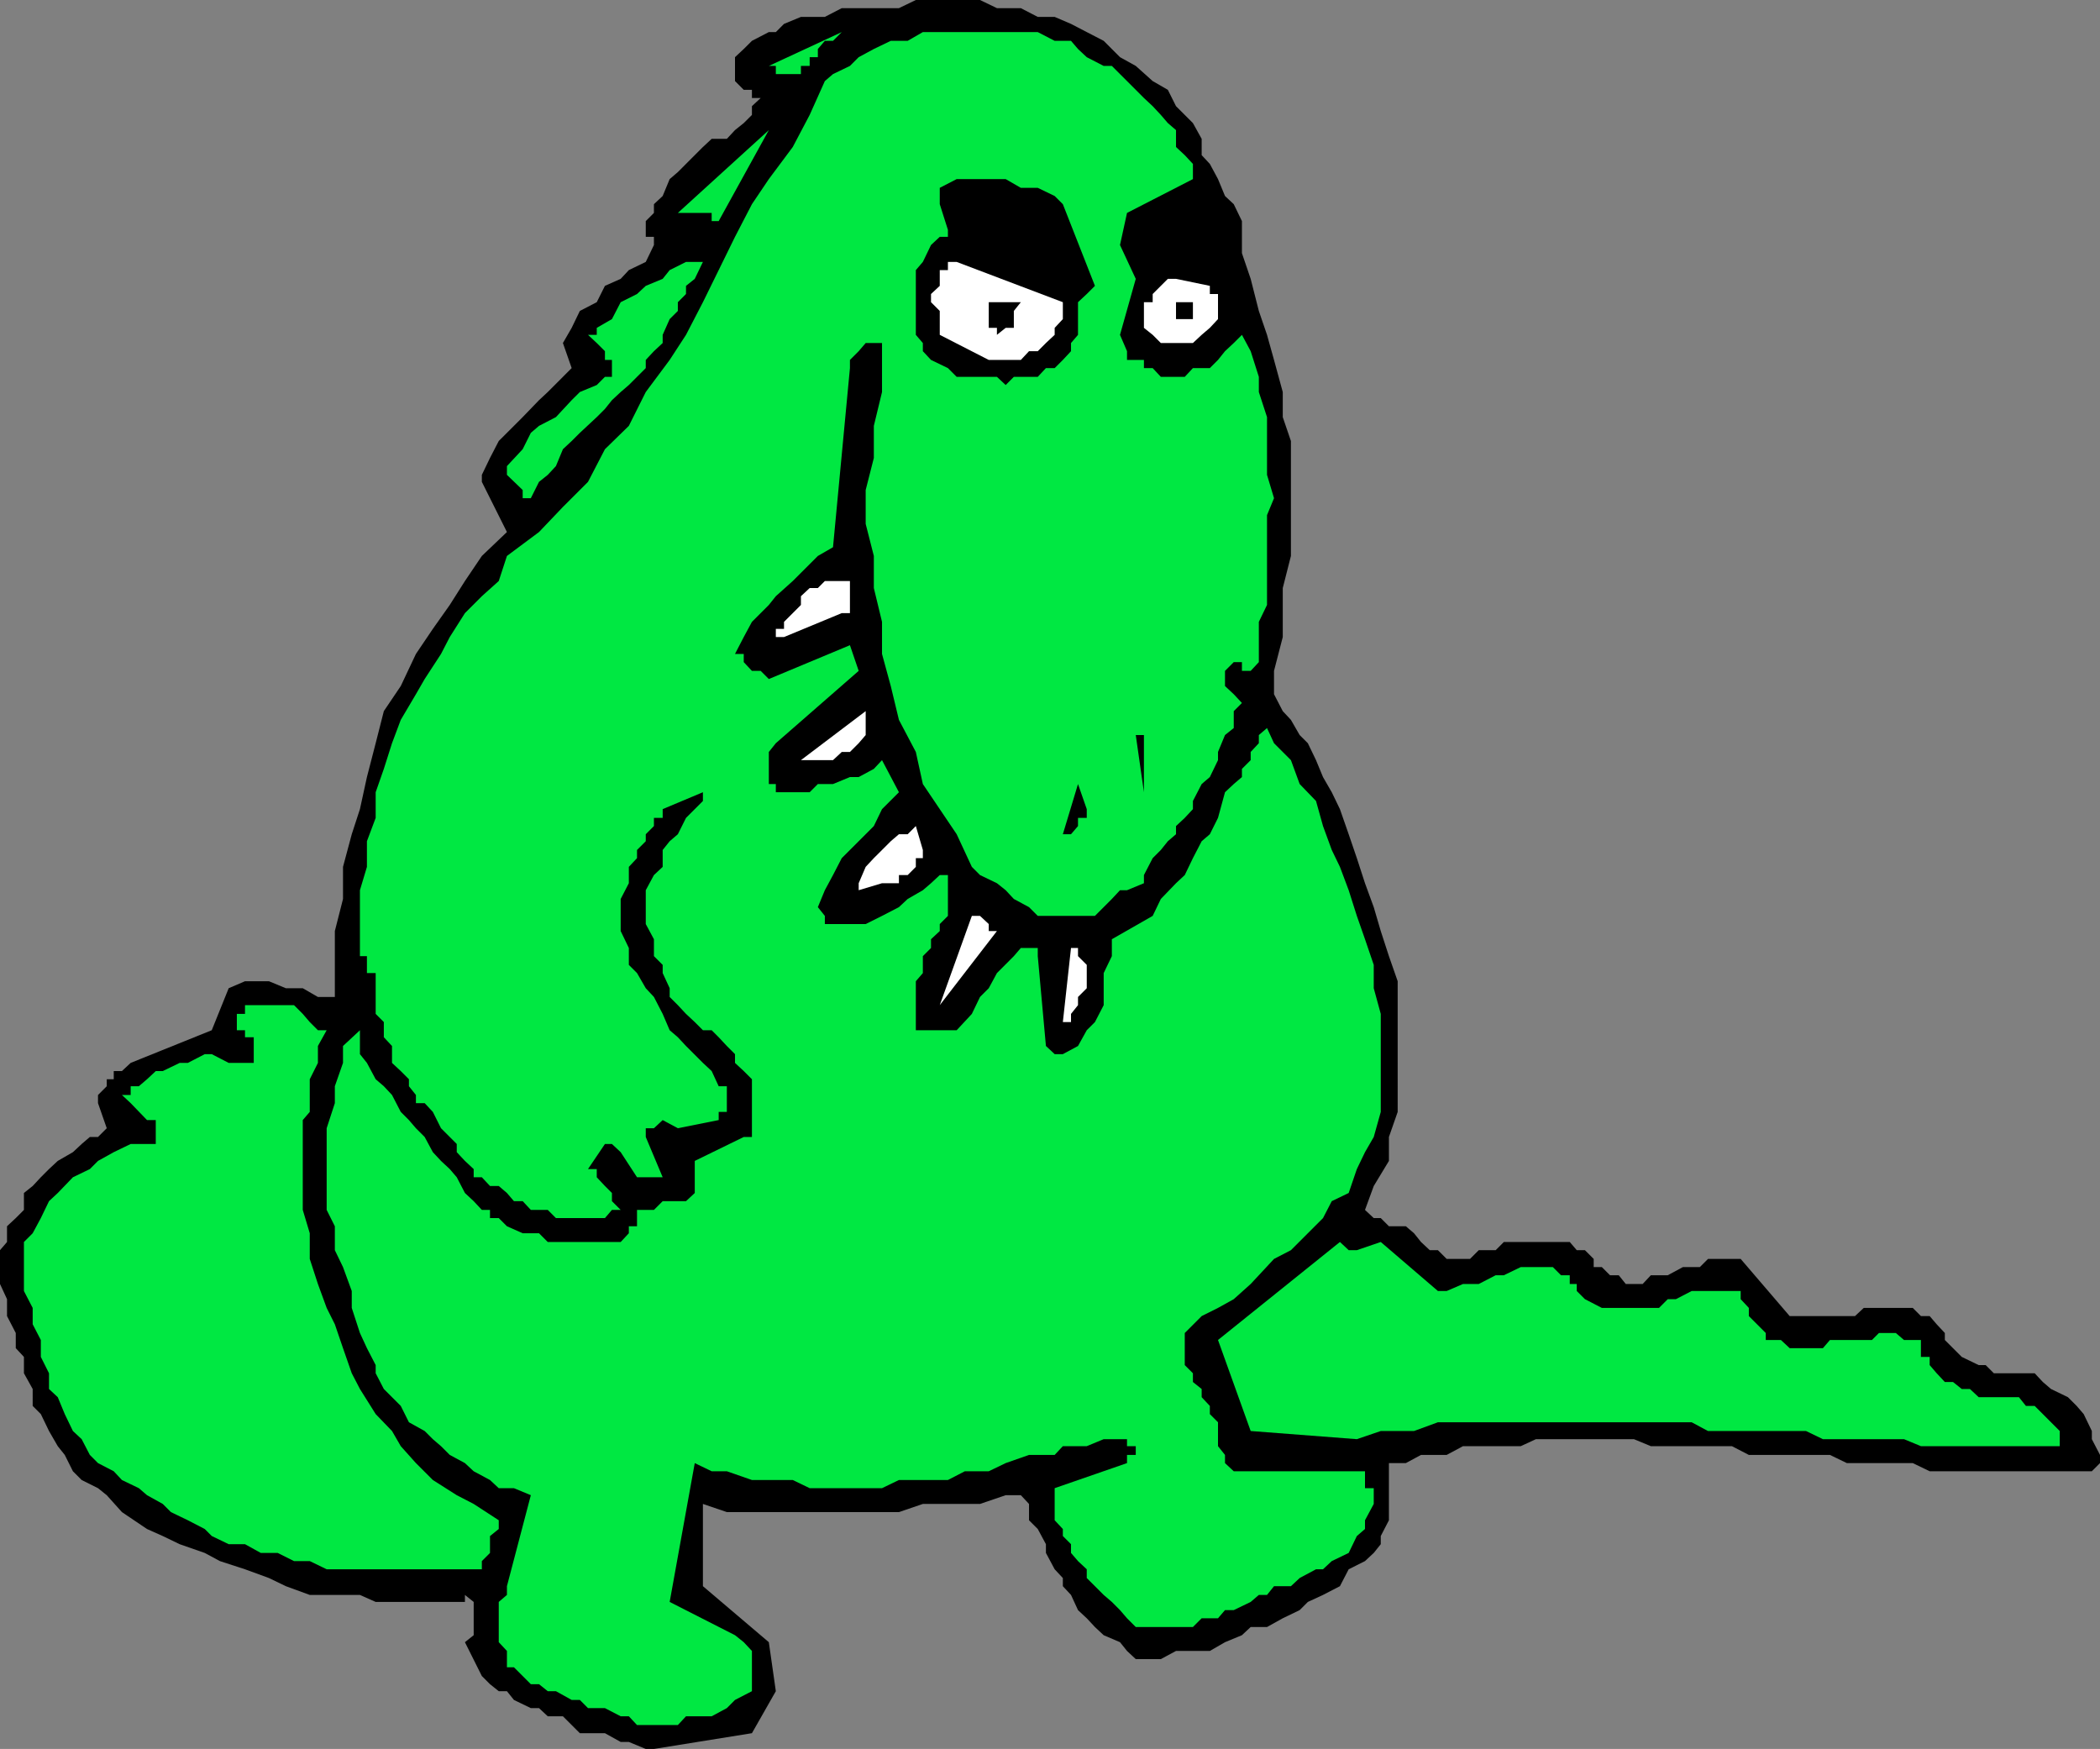
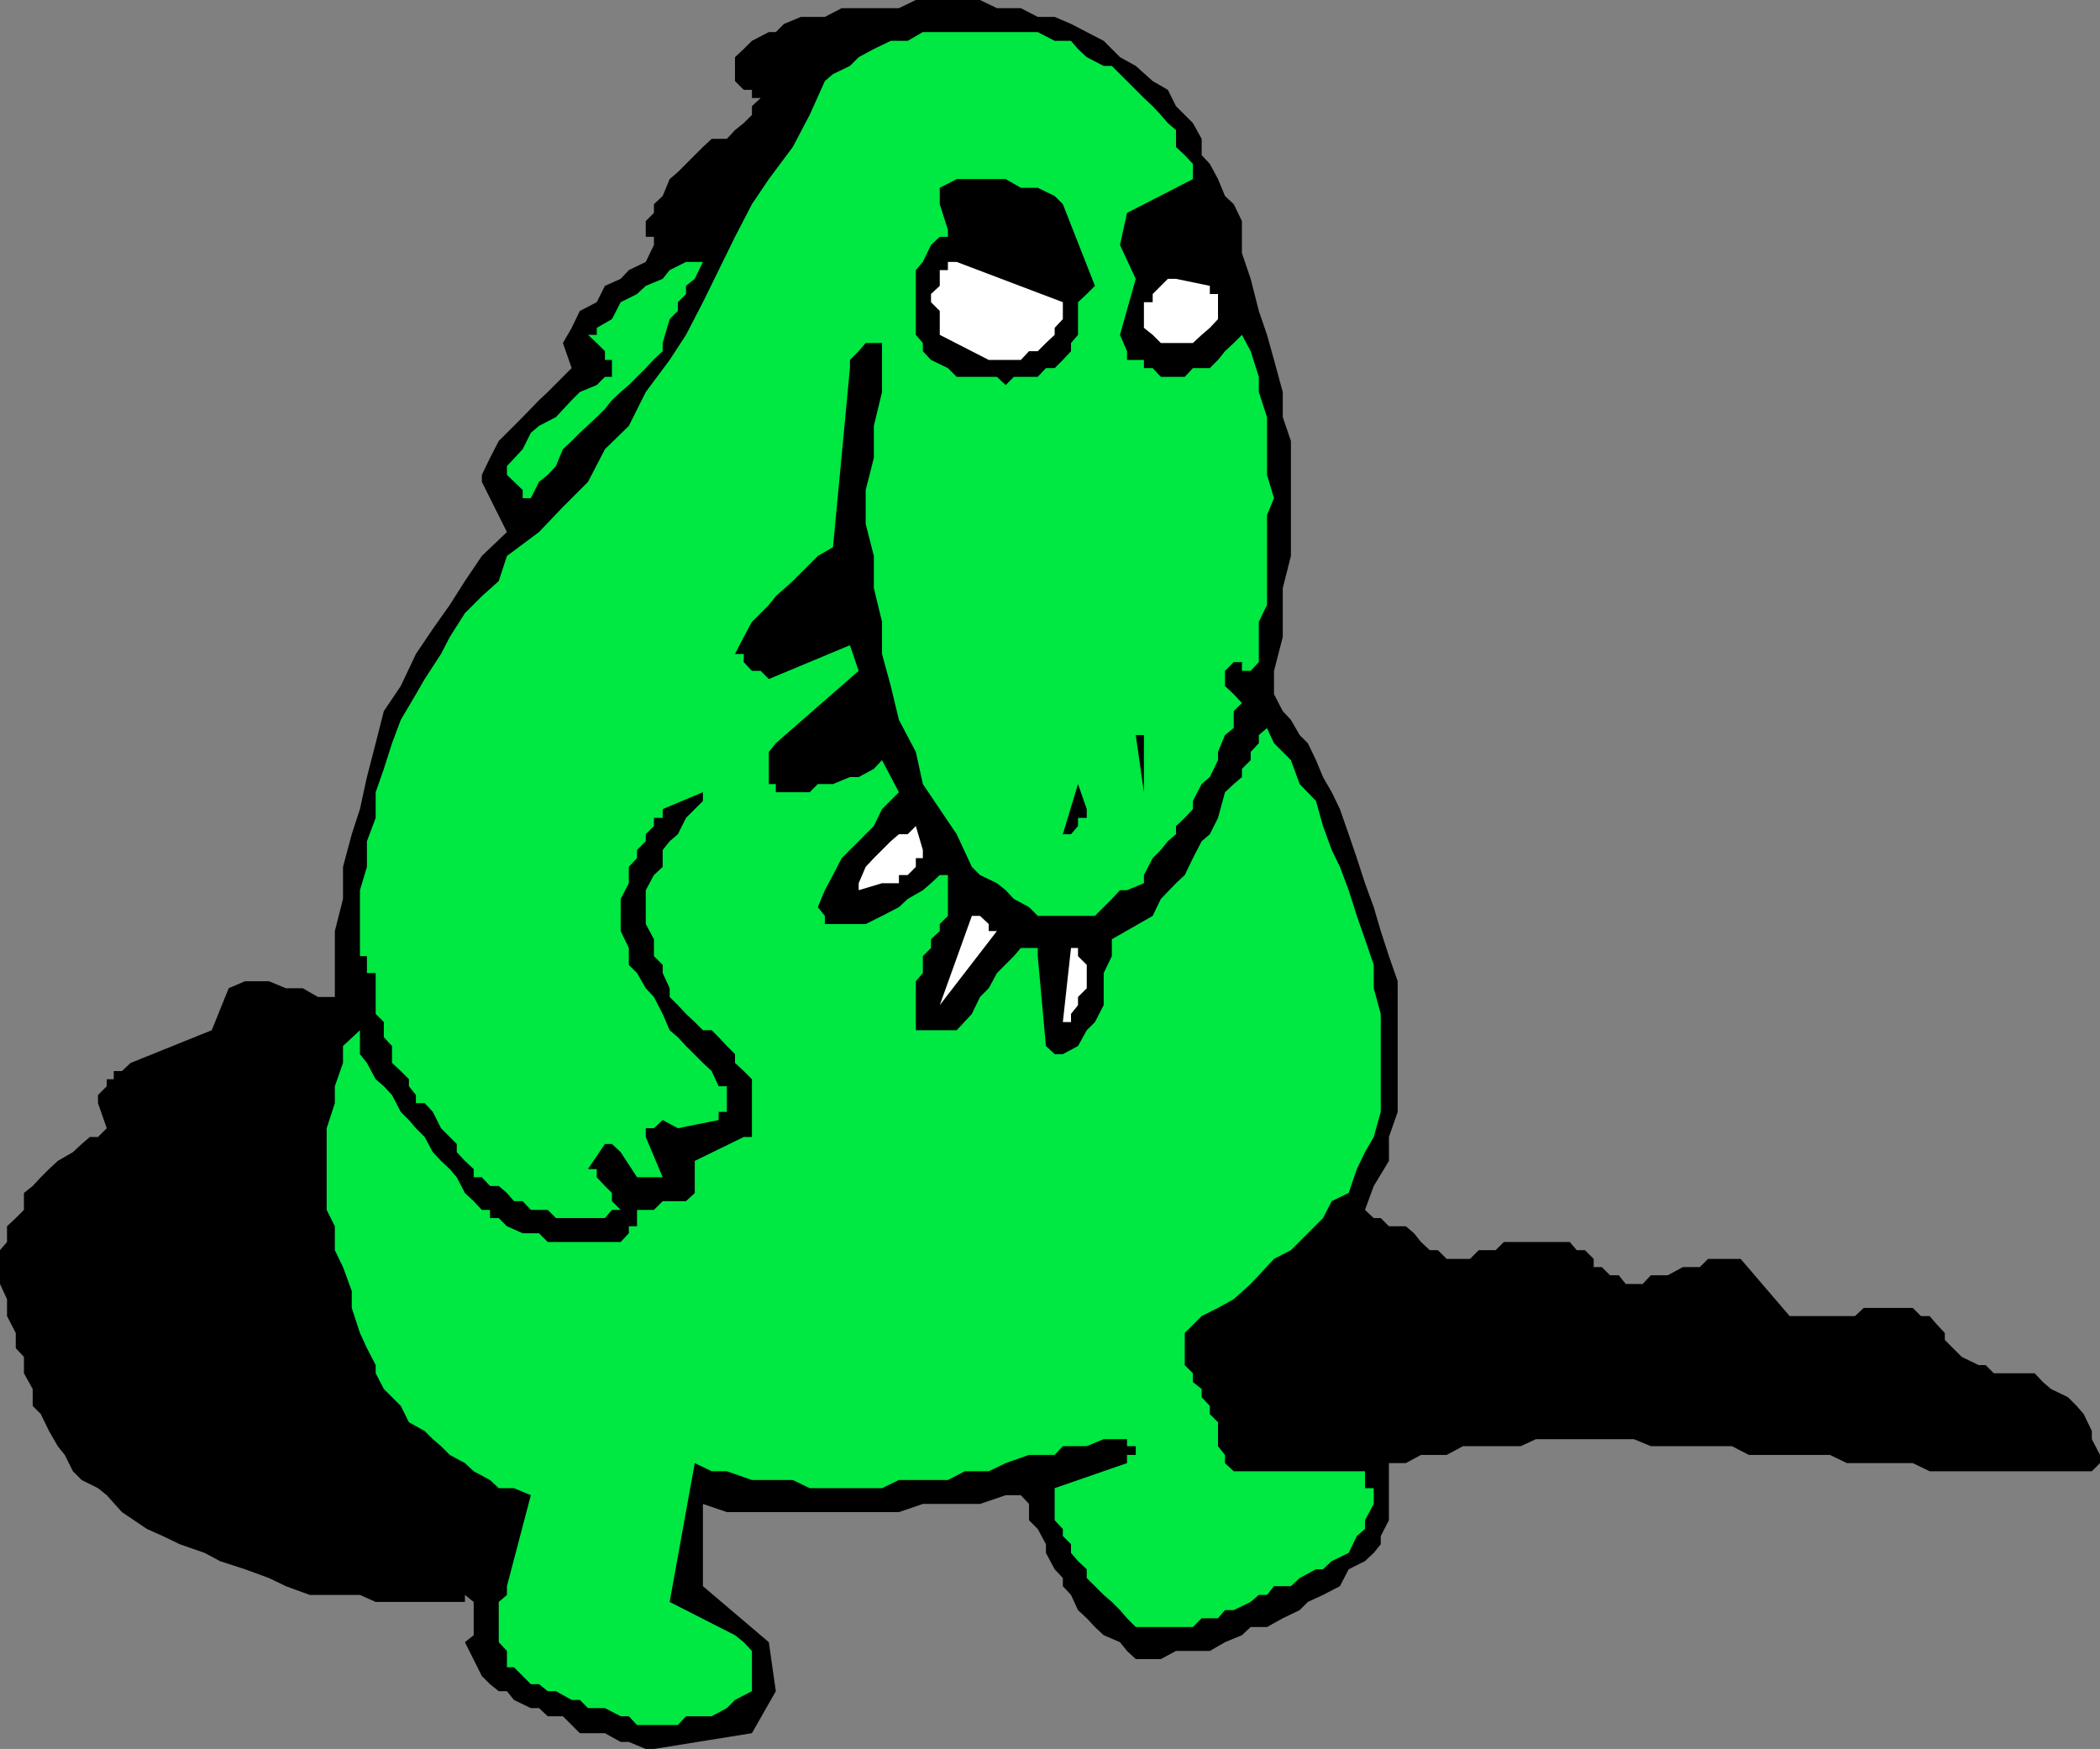
<svg xmlns="http://www.w3.org/2000/svg" width="360" height="299.801">
  <rect width="100%" height="100%" fill="#808080" stroke="none" />
  <path d="m112.102 299.8 16.8-2.702 4.098-7.2-1.2-8.398-11.3-9.602v-14.097l4.102 1.398h29.5l4.101-1.398H168l4.402-1.5H175l1.402 1.5v2.797l1.5 1.5 1.399 2.601v1.5l1.5 2.801 1.402 1.5v1.398l1.399 1.5L184.8 276l1.5 1.398 1.402 1.5 1.5 1.403L192 281.5l1.203 1.5 1.5 1.398H199l2.602-1.398h5.8l2.598-1.5 2.902-1.2 1.5-1.402h2.801l2.7-1.5L222.8 276l1.402-1.402 2.598-1.2 2.902-1.5 1.5-2.898 2.797-1.402 1.5-1.399 1.203-1.5v-1.398l1.399-2.703V250.8H241l2.602-1.403H248l2.8-1.5h9.903l2.598-1.199h16.8l2.899 1.2h13.902l2.899 1.5h13.902l2.899 1.402h11.3l2.899 1.398h27.8L360 250.8v-1.403l-1.398-2.699V245.3l-1.399-2.903L356 241l-1.5-1.5-2.898-1.402-1.399-1.2-1.402-1.5h-7L340.402 234h-1.199l-2.902-1.402-2.899-2.899V228.5L332 227l-1.2-1.402h-1.5l-1.398-1.399H319.5l-1.5 1.399h-11.2l-8.398-9.797h-5.601l-1.399 1.398H288.5l-2.598 1.399H283l-1.398 1.5h-2.899l-1.203-1.5H276l-1.398-1.399h-1.399v-1.398l-1.5-1.5h-1.402l-1.2-1.403h-11.3l-1.399 1.403H253.5l-1.5 1.5h-4l-1.5-1.5h-1.398l-1.5-1.403-1.2-1.5L241 210.2h-2.898l-1.399-1.398H235.5l-1.5-1.403 1.5-4.097 2.602-4.301v-4.102l1.5-4.3V168.2l-1.5-4.3-1.399-4.301-1.203-4.098-1.5-4.102-1.398-4.3-1.399-4.098-1.5-4.3-1.402-2.9-1.5-2.6-1.2-2.9-1.398-2.902-1.402-1.398-1.5-2.602-1.399-1.5-1.5-2.898v-4l1.5-5.8v-8.4l1.399-5.5V75.599l-1.399-4.098v-4.3l-1.5-5.5-1.199-4.302-1.402-4.097-1.399-5.5-1.5-4.403v-5.5L211.5 35l-1.5-1.402-1.2-2.899-1.398-2.601-1.402-1.5V23.8l-1.5-2.703-2.898-2.899-1.399-2.8-2.601-1.5-2.899-2.598L192 9.8 189.203 7l-2.902-1.5-2.7-1.402-2.8-1.2h-2.899L175 1.398h-4.098L168 0h-11l-2.898 1.398H144.3l-2.899 1.5H137.3l-2.899 1.2L133 5.5h-1.2L128.903 7 127.5 8.398 126 9.801v4.097l1.5 1.5h1.402v1.403h1.5l-1.5 1.398v1.5l-1.402 1.399L126 22.3l-1.398 1.5H122l-1.5 1.398-2.898 2.899-1.399 1.402-1.402 1.2-1.2 2.898-1.5 1.402v1.5l-1.398 1.398v2.7h1.399V42l-1.399 2.898-2.902 1.403-1.399 1.5L103.703 49l-1.402 2.8-2.899 1.5L98 56.2l-1.5 2.6 1.5 4.298-1.5 1.5-2.598 2.601-1.5 1.399-2.8 2.902-1.5 1.5-2.602 2.598L84 78.5l-1.398 2.898v1.2l4.3 8.601-4.3 4.102-2.899 4.297-2.601 4.101-2.899 4.102-2.902 4.297-2.598 5.5-2.902 4.3-1.399 5.5-1.5 5.801-1.199 5.5L60.301 143l-1.5 5.598v5.5l-1.399 5.5v11.3H54.5l-2.598-1.5H49l-2.898-1.199H42l-2.797 1.2-2.902 7.199-13.899 5.601-1.5 1.399H19.5V185h-1.2v1.2l-1.5 1.5v1.398l1.5 4.3-1.5 1.5h-1.398l-1.402 1.2-1.5 1.402-2.598 1.5-1.5 1.398L7 201.801l-1.398 1.5-1.5 1.199v2.898l-1.399 1.403-1.5 1.398v2.7L0 214.3v5.797l1.203 2.601v2.899l1.5 2.902v2.598l1.399 1.5v2.8l1.5 2.7V241L7 242.398l1.402 2.903 1.5 2.597 1.2 1.5L12.5 252.2l1.5 1.5 2.8 1.399 1.5 1.203 2.602 2.898 4.301 2.899 2.7 1.203 2.898 1.398 4.3 1.5 2.602 1.399L42 269l4.102 1.5L49 271.898l4.102 1.5h8.601l2.7 1.2h15.3v-1.2l1.5 1.2v5.703l-1.5 1.199 2.899 5.8L84 288.7l1.5 1.198h1.402l1.2 1.5L91 292.801h1.402l1.5 1.398H96.5l1.5 1.5 1.402 1.399h4.301l2.7 1.5h1.398l2.902 1.203h1.399" />
  <path fill="#00e842" d="M110.703 295.7h5.5l1.399-1.5H122l2.602-1.4 1.398-1.402 2.902-1.5V283l-1.402-1.5-1.5-1.2-11.2-5.702 4.302-23.797 2.898 1.398h2.602l4.3 1.5h7l2.899 1.399h12.402l2.899-1.399h8.398l2.902-1.5h4.098l2.902-1.398 4-1.403h4.399l1.402-1.5h4.098l2.902-1.199h4v1.2h1.5v1.5h-1.5v1.402l-12.402 4.297v5.5l1.402 1.5v1.203l1.399 1.398v1.5l1.199 1.399 1.5 1.402v1.5l1.402 1.398 1.5 1.5 1.399 1.2L192 276l1.203 1.398 1.5 1.5h9.797l1.5-1.5h2.8L210 276h1.5l2.902-1.402 1.399-1.2h1.402l1.2-1.5h2.898l1.5-1.398 2.8-1.5h1.2l1.5-1.402 2.902-1.399 1.399-2.898 1.398-1.203v-1.5l1.5-2.797v-2.703H234v-2.899h-22.5l-1.5-1.398v-1.403l-1.2-1.5v-4.097l-1.398-1.403V241L206 239.5v-1.402l-1.5-1.2v-1.5L203.102 234v-5.5l2.898-2.902 2.8-1.399 2.7-1.5 2.902-2.601 1.399-1.5 2.601-2.797 2.899-1.5 5.5-5.5 1.5-2.903 2.902-1.398 1.399-4.102L234 197.5l1.5-2.602 1.203-4.3V173.8l-1.203-4.403v-4L234 161l-1.398-4-1.399-4.402-1.5-4-1.402-2.899-1.5-4.101-1.2-4.297-2.8-2.903-1.5-4.097-2.899-2.903-1.199-2.597-1.402 1.199v1.398l-1.399 1.5v1.403l-1.5 1.5v1.398l-1.402 1.2-1.5 1.402-1.2 4.398-1.398 2.801-1.402 1.2-1.5 2.898-1.398 2.902-1.5 1.398-2.602 2.7-1.398 2.902-7 4v2.898l-1.399 2.903v5.5l-1.5 2.898-1.402 1.399-1.5 2.703-2.598 1.398h-1.402l-1.5-1.398-1.399-15.403V162.5H175l-1.2 1.398-2.898 2.903-1.402 2.597-1.5 1.5-1.398 2.903-2.602 2.797h-7v-8.399l1.203-1.398v-2.903l1.399-1.398V161l1.5-1.402v-1.2L162.5 157v-7h-1.398l-1.5 1.398-1.399 1.2-2.601 1.5-1.5 1.402-2.899 1.5-2.8 1.398h-7V157l-1.2-1.5 1.2-2.902L142.8 150l1.5-2.902 1.402-1.399 2.7-2.699 1.398-1.402 1.402-2.899 2.899-2.898-2.899-5.5-1.402 1.5-2.598 1.398h-1.5l-2.902 1.2h-2.598l-1.402 1.402H133v-1.403h-1.2v-5.5l1.2-1.5L147.203 115l-1.5-4.402-13.902 5.8-1.399-1.398h-1.5l-1.402-1.5v-1.402H126l1.5-2.899 1.402-2.601 2.899-2.899 1.199-1.5 2.902-2.601 1.399-1.399 2.902-2.898 2.598-1.5 2.902-30.703v-1.399l1.5-1.5 1.2-1.398h2.8v8.398L149.801 73v5.5l-1.399 5.5v5.8l1.399 5.5v5.5l1.402 5.798v5.5l1.5 5.5 1.399 5.8 2.898 5.5 1.203 5.5L164 143l2.602 5.598L168 150l2.902 1.398 1.5 1.2 1.399 1.5 2.601 1.402 1.5 1.5h9.801l1.5-1.5 1.399-1.402 1.398-1.5h1.203l2.899-1.2V150l1.5-2.902 1.398-1.399 1.203-1.5 1.399-1.199v-1.402l1.5-1.399 1.398-1.5v-1.398l1.5-2.903 1.402-1.199 1.399-2.898v-1.403L210 126l1.5-1.2v-2.902l1.402-1.398-1.402-1.5-1.5-1.402V115l1.5-1.5h1.402v1.5h1.5l1.399-1.5v-6.902l1.402-2.899V88.301l1.2-2.903-1.2-4V71.5l-1.402-4.3v-2.602l-1.399-4.399-1.5-2.8L211.5 58.8l-1.5 1.398-1.2 1.5-1.398 1.399H204.5l-1.398 1.5H199l-1.398-1.5h-1.5v-1.399h-2.899v-1.5L192 57.4l2.703-9.598L192 42l1.203-5.5 11.297-5.8v-2.602l-1.398-1.5-1.5-1.399v-2.898l-1.399-1.203L199 19.699l-1.398-1.5-1.5-1.398-1.399-1.403-1.5-1.5L192 12.7l-1.398-1.398h-1.399l-2.902-1.5-1.5-1.403L183.6 7h-2.8l-2.899-1.5h-19.699l-2.6 1.5h-2.899l-2.902 1.398-2.598 1.403-1.5 1.5-2.902 1.398-1.399 1.2-2.601 5.8-2.899 5.5-4.101 5.5L128.902 35 126 40.598l-2.797 5.703-2.703 5.5-2.898 5.597L114.8 61.7l-4.098 5.5-2.901 5.8-4.098 4-2.902 5.598-4.301 4.3-4.098 4.301-5.5 4.102-1.402 4.297-2.898 2.601-2.899 2.899-2.601 4.101-1.5 2.899-2.801 4.3L71.3 119l-2.598 4.398-1.5 4-1.402 4.403-1.399 4v4.398l-1.5 4v4.399l-1.199 4v11.3h1.2v2.903h1.5v7l1.398 1.398v2.602l1.402 1.5v2.898l1.5 1.399 1.4 1.402v1.2l1.199 1.5v1.398h1.5l1.402 1.5 1.399 2.8 2.699 2.7v1.402l1.402 1.5 1.5 1.398v1.403h1.399L84 203.3h1.5l1.402 1.199 1.2 1.398h1.5l1.398 1.5h2.902l1.399 1.403h8.402l1.2-1.403h1.5l-1.5-1.5V204.5l-1.2-1.2-1.402-1.5v-1.402h-1.5l2.902-4.3h1.2l1.5 1.402 2.8 4.3h4.399l-2.899-6.902v-1.5h1.399l1.5-1.398 2.601 1.398 7-1.398v-1.402h1.399v-4.399h-1.399L122 183.598l-1.5-1.399-2.898-2.898-1.399-1.5-1.402-1.203-1.2-2.797-1.5-2.903-1.398-1.5-1.5-2.597-1.402-1.403V162.5l-1.399-2.902v-5.5l1.399-2.7v-2.8l1.402-1.5v-1.399l1.5-1.5V143l1.399-1.402v-1.399h1.5v-1.5l6.898-2.898v1.5l-2.898 2.898-1.399 2.801-1.402 1.2-1.2 1.5v2.898l-1.5 1.402-1.398 2.598v5.8l1.399 2.602v2.898l1.5 1.5v1.403l1.199 2.597v1.5l1.402 1.403 1.399 1.5 1.5 1.398 1.398 1.399h1.5l1.203 1.203 1.399 1.5 1.398 1.398v1.5l1.5 1.399 1.402 1.402v9.898H127.5L119.102 199v5.5l-1.5 1.398h-4l-1.5 1.5h-2.899v2.801h-1.402v1.2l-1.399 1.5h-12.5l-1.5-1.5h-2.8l-2.7-1.2-1.402-1.398H84v-1.403h-1.398l-1.399-1.5-1.5-1.398-1.402-2.7-1.2-1.402-1.5-1.398-1.398-1.5-1.402-2.602-1.5-1.5L70.1 192l-1.398-1.402-1.5-2.899-1.402-1.5L64.402 185l-1.5-2.8-1.199-1.5v-4.102l-2.902 2.703v2.898l-1.399 4v2.899l-1.402 4.3v14l1.402 2.801v4.102l1.399 2.898 1.5 4.102v2.898l1.402 4.301 1.2 2.598 1.5 2.902v1.398l1.398 2.7L68.703 241l1.399 2.8 2.699 1.5 1.402 1.4 1.399 1.198 1.5 1.5 2.601 1.403 1.5 1.398L84 253.7l1.5 1.399h2.602L91 256.3l-4.098 15.597v1.5l-1.402 1.2v6.902l1.402 1.5v2.8h1.2L91 288.7h1.402l1.5 1.198h1.399l2.699 1.5h1.402l1.399 1.403h2.902l2.7 1.398h1.398l1.402 1.5h1.5" />
-   <path fill="#00e842" d="M74.203 269h8.399v-1.402L84 266.199v-2.898l1.5-1.203v-1.5l-4.297-2.797-2.902-1.5-4.098-2.602-2.902-2.898-2.598-2.903-1.5-2.597-2.8-2.903-2.7-4.3-1.402-2.7-1.5-4.3L57.402 227 56 224.2l-1.5-4.102-1.398-4.297v-4.403l-1.2-4V192l1.2-1.402V185l1.398-2.8v-2.9l1.5-2.702h-1.5l-1.398-1.399-1.2-1.398-1.5-1.5H42v1.5h-1.398v2.797H42v1.203h1.5v4.398h-4.297l-2.902-1.5h-1.2l-2.898 1.5h-1.402l-2.899 1.399h-1.199l-1.5 1.402-1.402 1.2h-1.399v1.5h-1.5l1.5 1.398L25.203 192h1.5v4.098h-4.3L19.5 197.5l-2.7 1.5-1.398 1.398-2.902 1.403-2.598 2.699-1.5 1.398L7 208.801l-1.398 2.597-1.5 1.5v8.403l1.5 2.898V227L7 229.7v2.898l1.402 2.8v2.7l1.5 1.402 1.2 2.898 1.398 2.903 1.5 1.398 1.402 2.7 1.399 1.402 2.699 1.398 1.402 1.5 2.899 1.399 1.402 1.203 2.7 1.5 1.398 1.398 2.902 1.399 2.899 1.5L36.3 263.3l2.902 1.398H42l2.703 1.5h2.899l2.8 1.399h2.7L56 269h18.203m265-21.102h13.899v-2.597l-1.5-1.5-1.399-1.403-1.402-1.398h-1.5l-1.2-1.5h-6.898l-1.5-1.402h-1.402l-1.5-1.2h-1.399l-1.402-1.5-1.2-1.398v-1.402h-1.5v-2.899h-2.898L325 228.5h-2.898l-1.2 1.2h-7.199l-1.203 1.398h-5.7l-1.5-1.399h-2.597V228.5l-2.902-2.902v-1.399l-1.399-1.5v-1.398H290l-2.7 1.398h-1.398l-1.5 1.5h-9.8l-2.899-1.5-1.402-1.398v-1.203h-1.2v-1.5h-1.5l-1.398-1.399h-5.5l-2.902 1.399h-1.399l-2.902 1.5h-2.7L248 221.3h-1.5l-9.797-8.403-4.101 1.403h-1.399l-1.5-1.403-20.902 16.801 5.601 15.602 18.2 1.398 4.101-1.398h5.7l4.097-1.5H290l2.8 1.5h16.802l2.898 1.398h13.902l2.899 1.2h9.902" />
  <path fill="#fff" d="m183.602 173.8 1.199-1.5v-1.402l1.5-1.5v-4l-1.5-1.5V162.5h-1.2l-1.398 12.7h1.399v-1.4m-22.5-1.5 9.8-12.702H169.5v-1.2L168 157h-1.398l-5.5 15.3m-13.899-19.702 4-1.2h2.899V150h1.5l1.398-1.402v-1.5h1.203v-1.399L157 141.598 155.602 143h-1.5l-1.399 1.2-1.5 1.5-1.402 1.398-1.399 1.5-1.199 2.8v1.2" />
  <path d="M182.203 143h1.399l1.199-1.402v-1.399h1.5v-1.5l-1.5-4.3-2.598 8.601m13.899-7.2V126h-1.399zm0 0" />
-   <path fill="#fff" d="M138.8 130.3h4l1.5-1.402h1.403l1.5-1.5 1.2-1.398v-4.102l-11.102 8.403h1.5m-4.399-21.101 9.899-4.102h1.402v-5.5h-4.3l-1.2 1.203h-1.402l-1.5 1.398v1.5l-2.899 2.899v1.203H133v1.398h1.402" />
-   <path fill="#00e842" d="m91 85.398 1.402-2.8 1.5-1.2 1.399-1.5L96.5 77l1.5-1.402 1.402-1.399 2.899-2.699 1.402-1.402 1.2-1.5 1.5-1.399L107.8 66l2.902-2.902v-1.399l1.399-1.5 1.5-1.398v-1.403L114.8 54.7l1.402-1.398v-1.5l1.399-1.403V49l1.5-1.2 1.398-2.902h-2.898l-2.801 1.403-1.2 1.5L110.704 49l-1.5 1.398-2.8 1.403-1.5 2.898-2.602 1.5v1.2h-1.5l1.5 1.402 1.402 1.398v1.5h1.2v2.899h-1.2L102.301 66l-2.899 1.2L98 68.597 95.3 71.5 92.403 73 91 74.2 89.602 77l-2.7 2.898v1.5l2.7 2.602v1.398H91" />
+   <path fill="#00e842" d="m91 85.398 1.402-2.8 1.5-1.2 1.399-1.5L96.5 77l1.5-1.402 1.402-1.399 2.899-2.699 1.402-1.402 1.2-1.5 1.5-1.399L107.8 66l2.902-2.902l1.399-1.5 1.5-1.398v-1.403L114.8 54.7l1.402-1.398v-1.5l1.399-1.403V49l1.5-1.2 1.398-2.902h-2.898l-2.801 1.403-1.2 1.5L110.704 49l-1.5 1.398-2.8 1.403-1.5 2.898-2.602 1.5v1.2h-1.5l1.5 1.402 1.402 1.398v1.5h1.2v2.899h-1.2L102.301 66l-2.899 1.2L98 68.597 95.3 71.5 92.403 73 91 74.2 89.602 77l-2.7 2.898v1.5l2.7 2.602v1.398H91" />
  <path d="m172.402 66 1.399-1.402h4.101l1.399-1.5h1.5l1.402-1.399 1.399-1.5v-1.398l1.199-1.403v-5.597l1.5-1.403L187.703 49l-5.5-14-1.402-1.402-2.899-1.399H175l-2.598-1.5H164l-2.898 1.5V35l1.398 4.398v1.2h-1.398l-1.5 1.402-1.399 2.898L157 46.301v11.097l1.203 1.403v1.398l1.399 1.5 2.898 1.399 1.5 1.5h6.902l1.5 1.402" />
  <path fill="#fff" d="M169.5 61.7h5.5l1.402-1.5h1.5l1.399-1.4 1.5-1.402V56.2l1.402-1.5v-2.898L164 44.898h-1.5v1.403h-1.398V49l-1.5 1.398v1.403l1.5 1.5v4.097L169.5 61.7m29.5-2.9h5.5l1.5-1.402 1.402-1.199 1.399-1.5v-4.3h-1.399V49l-5.8-1.2h-1.399L199 49l-1.398 1.398v1.403h-1.5v4.398l1.5 1.2L199 58.8" />
-   <path d="m170.902 57.398 1.5-1.199h1.399v-2.898L175 51.8h-5.5v4.398h1.402v1.2m30.7-2.698h2.898v-2.9h-2.898v2.9" />
-   <path fill="#00e842" d="m123.203 37.898 8.598-15.597L116.203 36.5H122v1.398h1.203M135.902 12.7h1.399v-1.4h1.5V9.8h1.402V8.399l1.2-1.398h1.398l1.5-1.5-12.5 5.8H133v1.4h2.902" />
</svg>